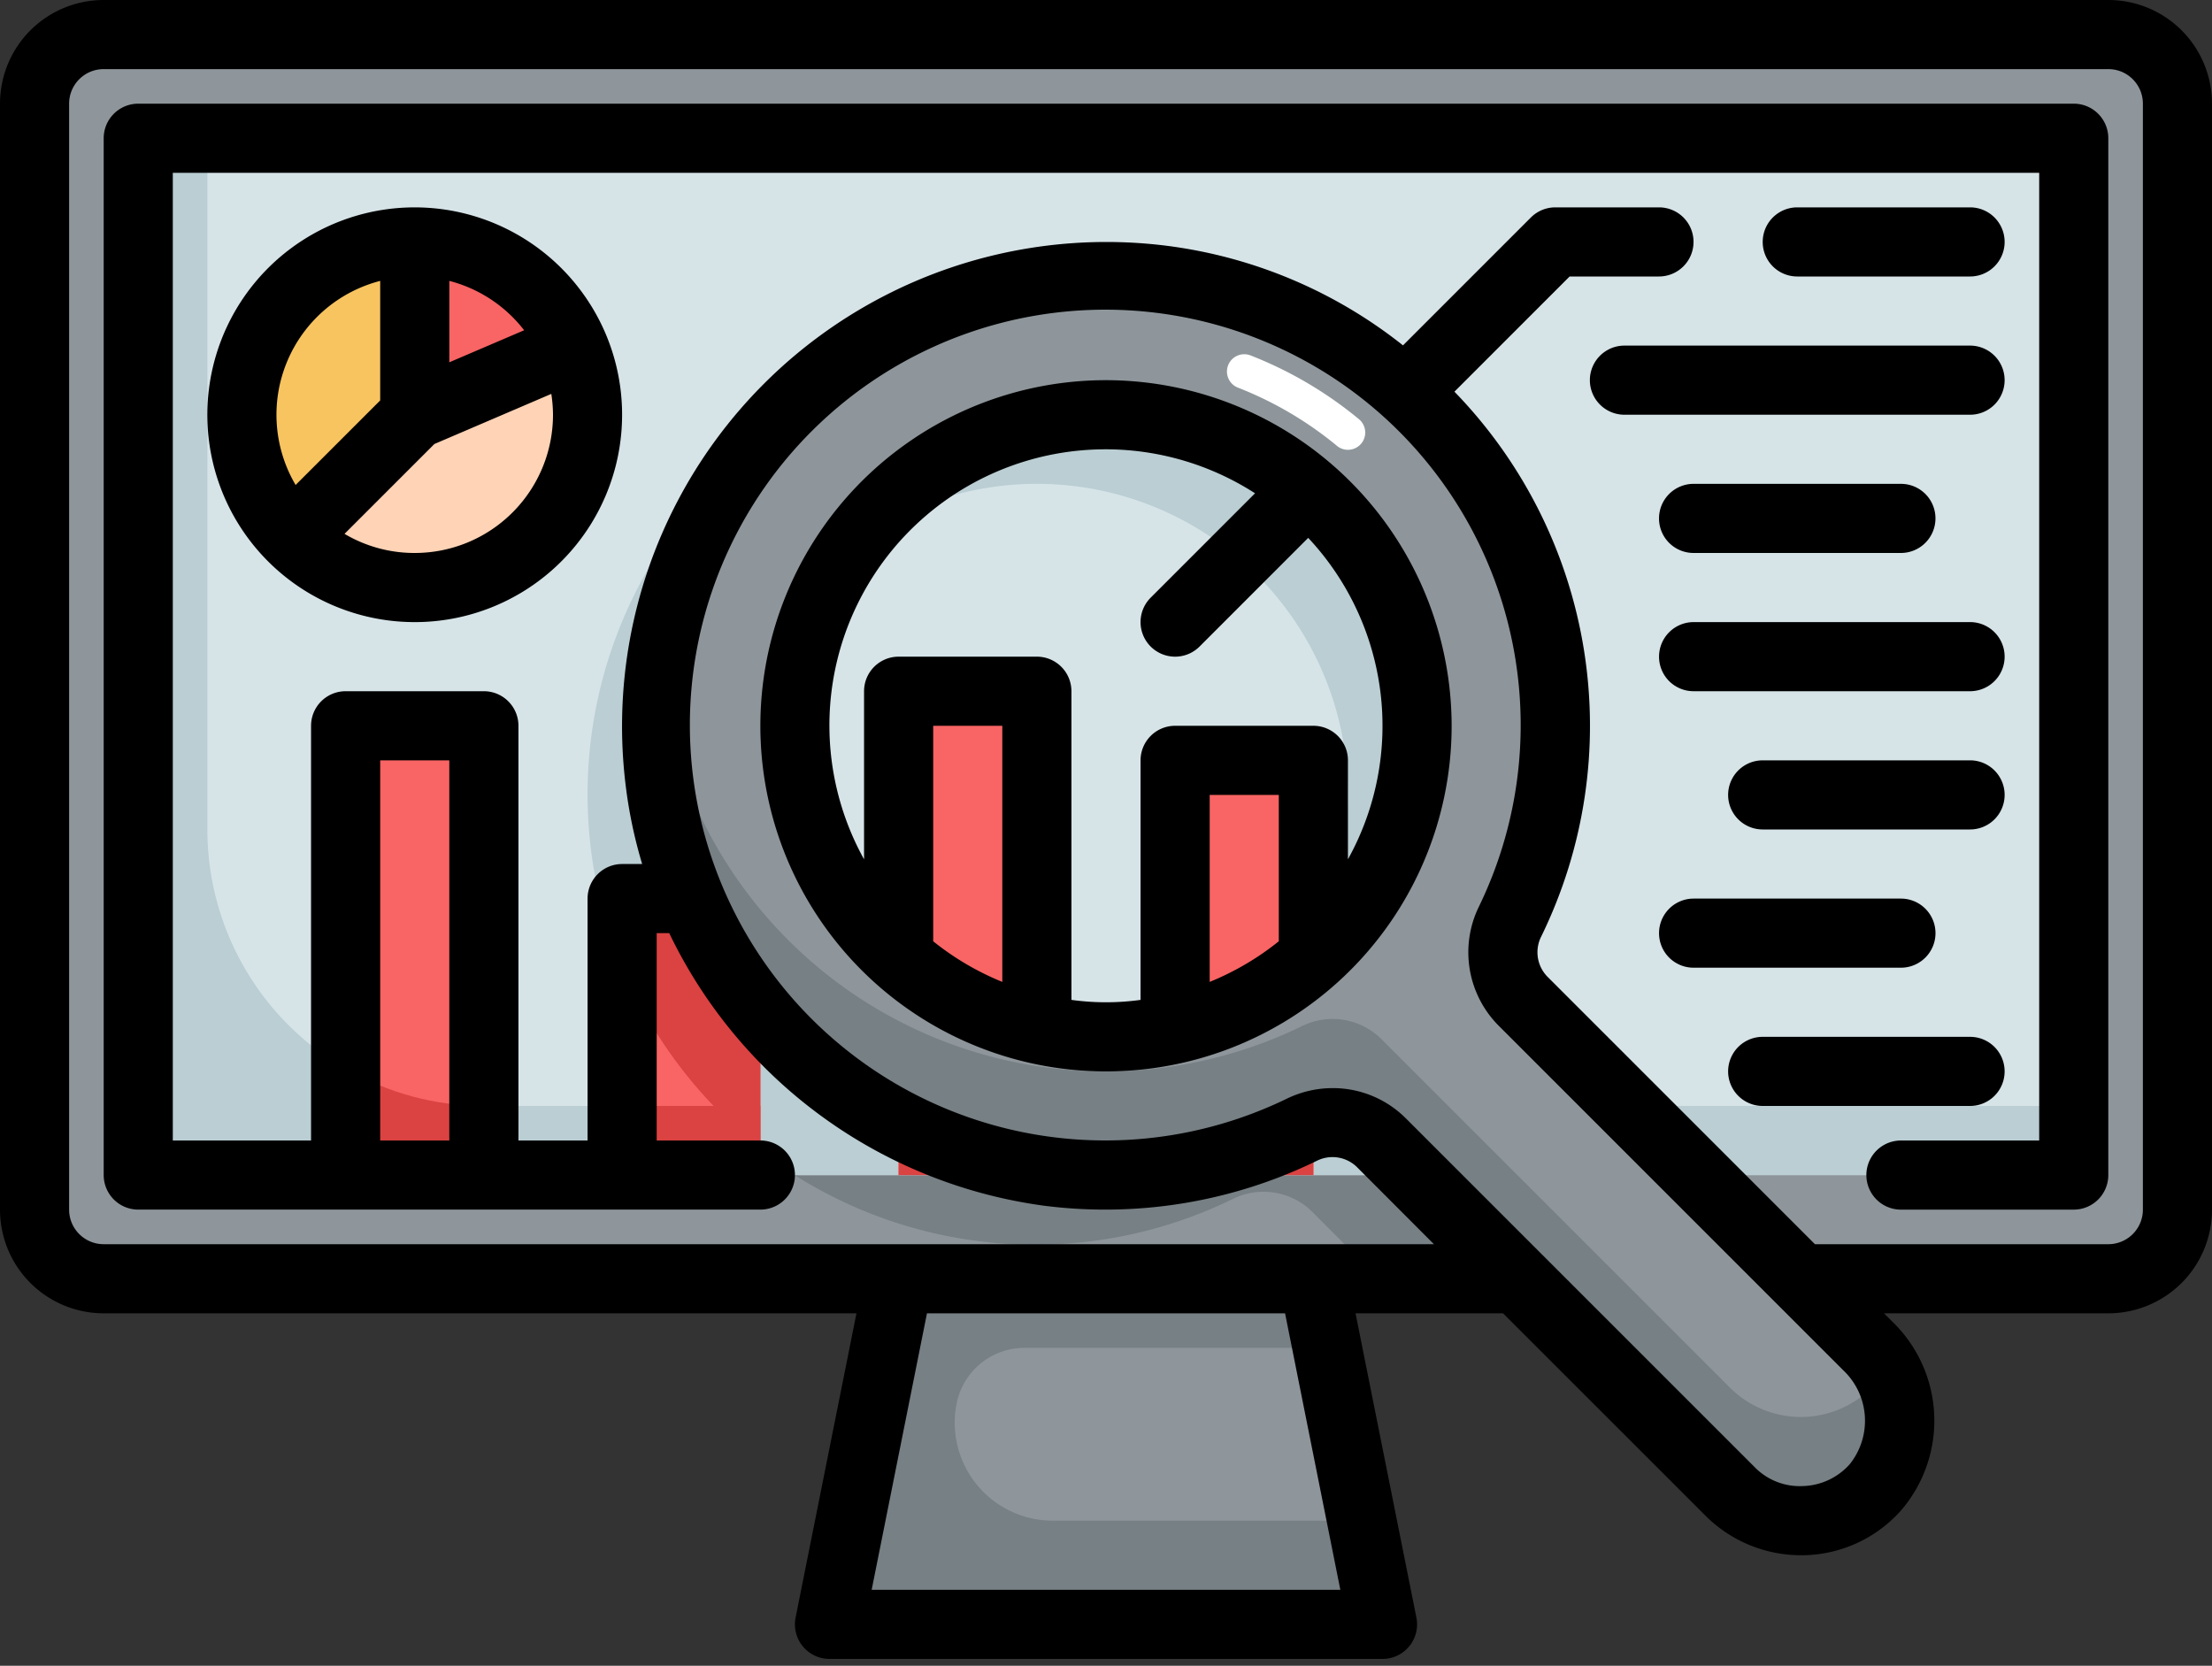
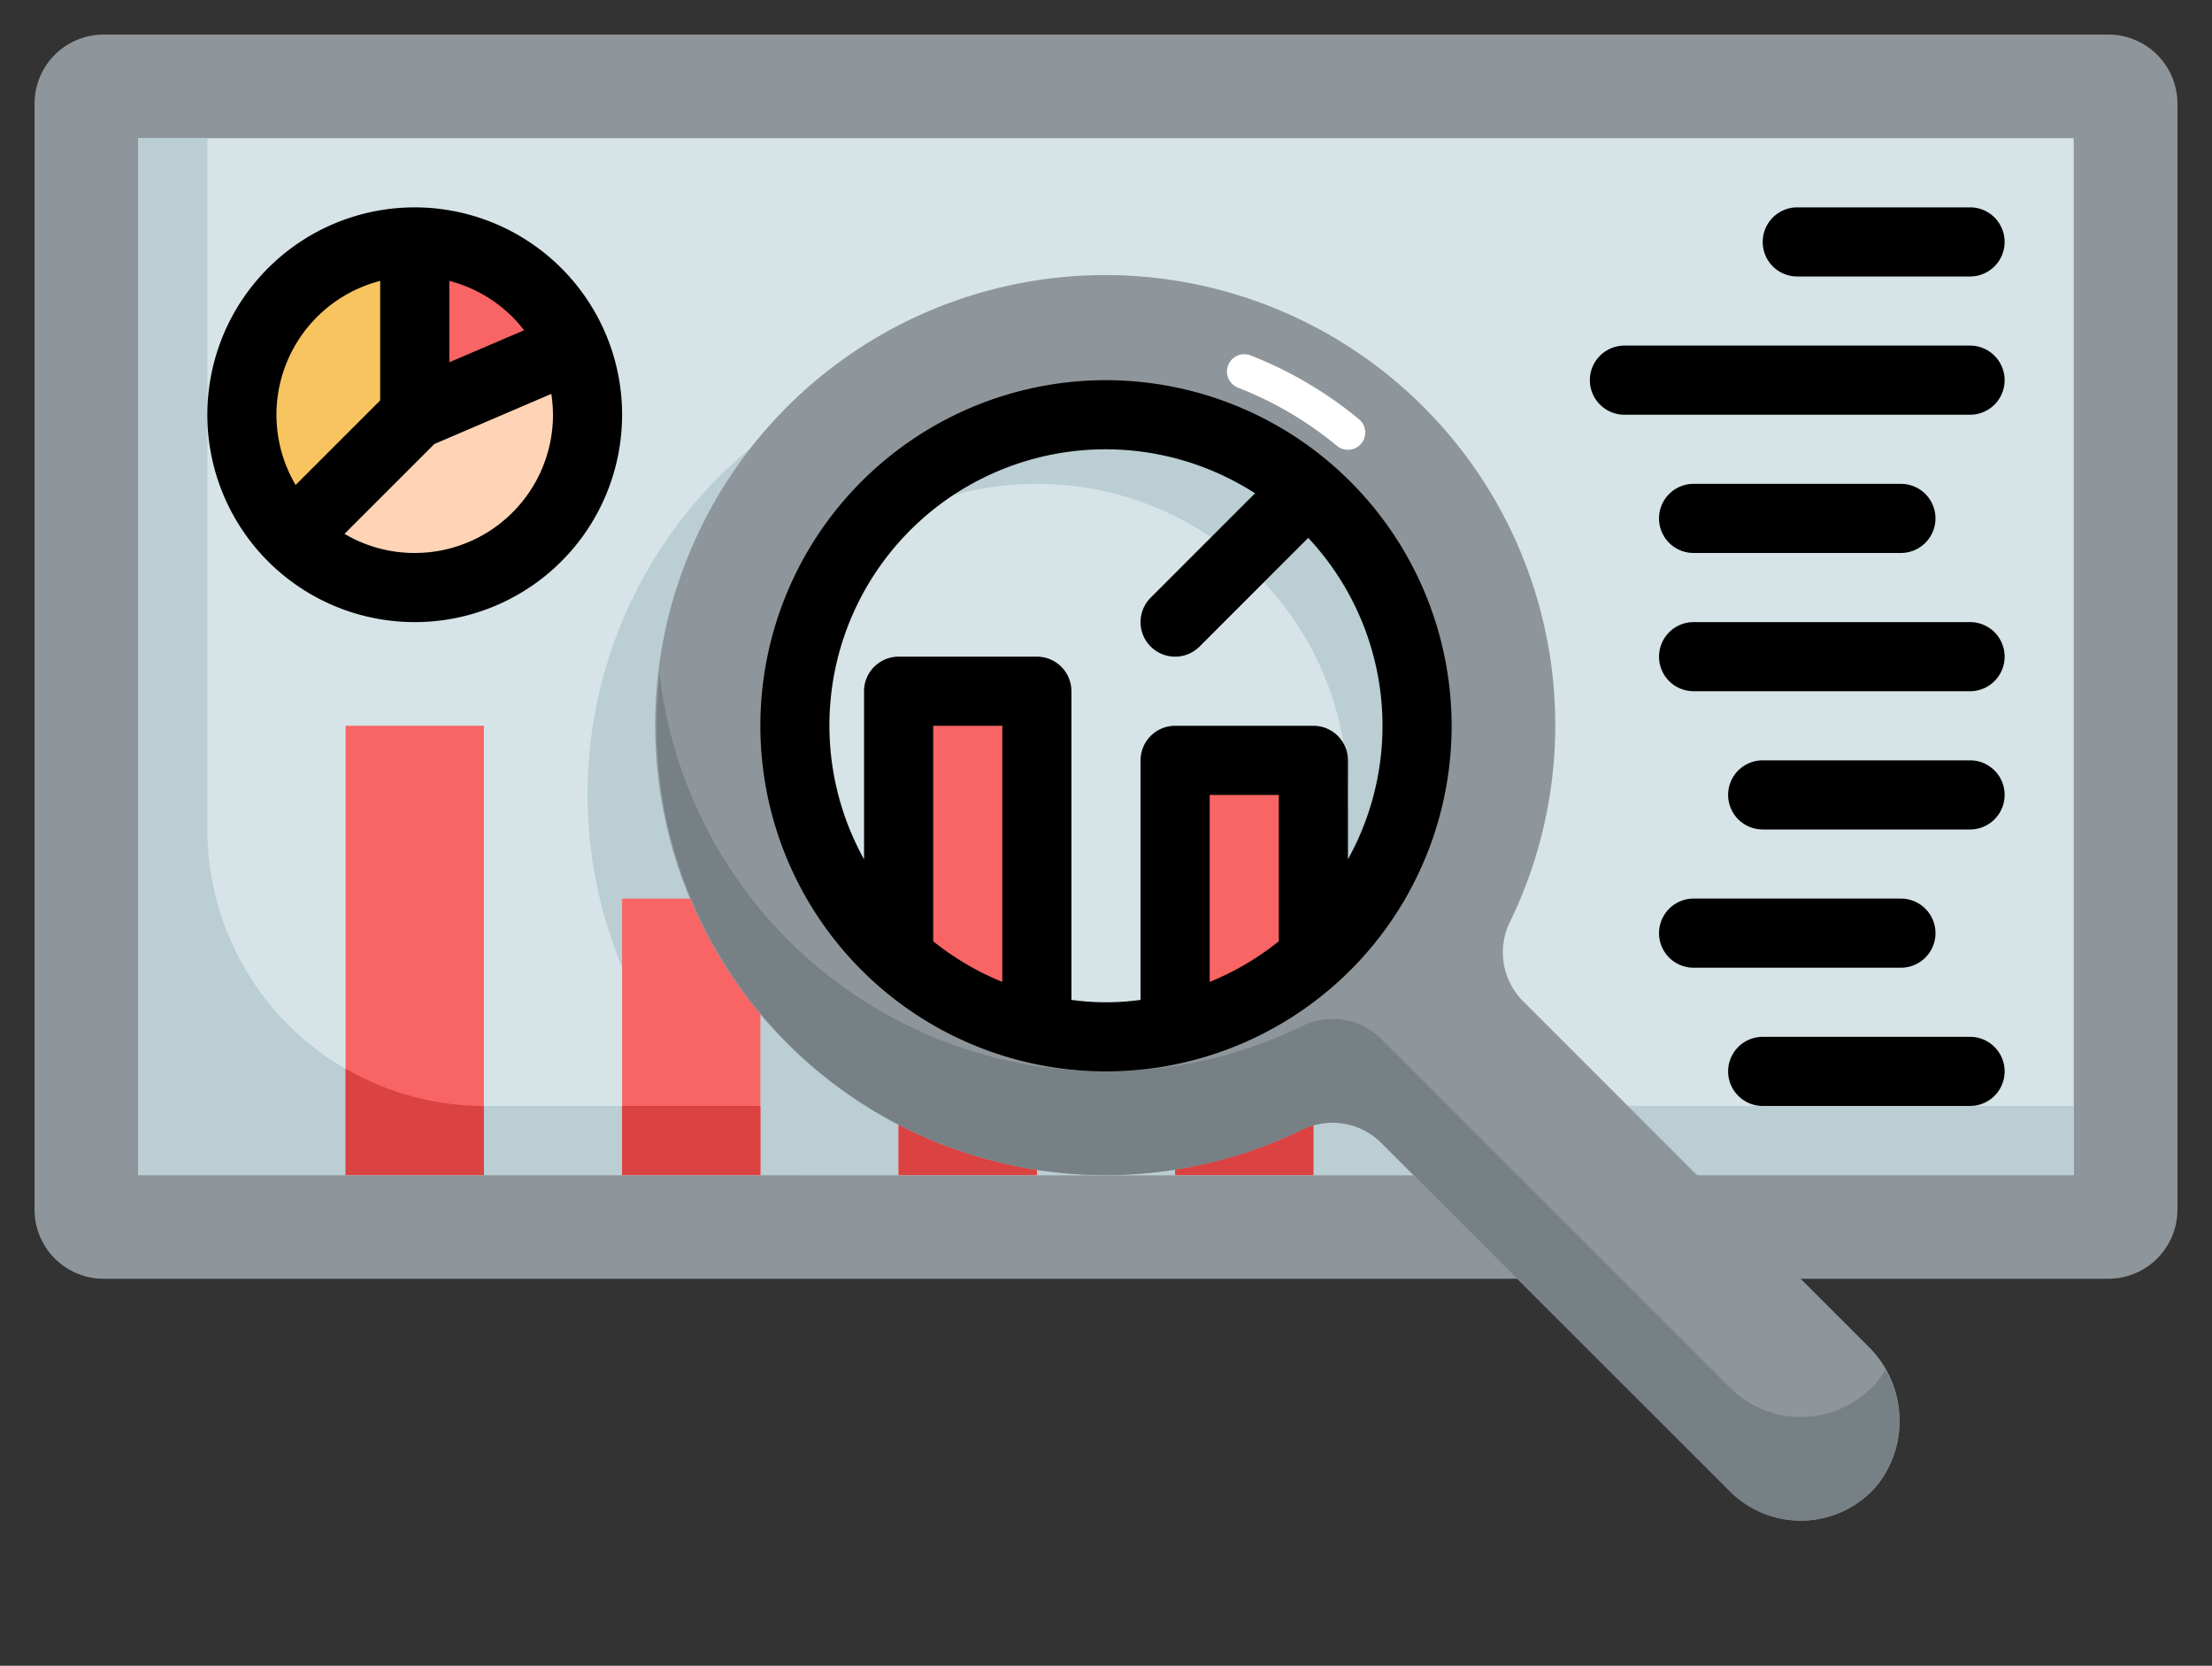
<svg xmlns="http://www.w3.org/2000/svg" width="162" height="122" fill="none">
  <rect width="100%" height="100%" fill="#333333" stroke="none" />
  <path fill="#8E969B" d="M154.406 2.531H7.594A5.063 5.063 0 0 0 2.53 7.594v81a5.062 5.062 0 0 0 5.063 5.062h146.812a5.063 5.063 0 0 0 5.063-5.062v-81a5.063 5.063 0 0 0-5.063-5.063Z" />
-   <path fill="#778084" d="M108.591 54.007a32.961 32.961 0 0 0-46.876-25.598A32.96 32.96 0 1 0 90.28 87.817a5.062 5.062 0 0 1 5.822.934l4.895 4.905h20.756l-15.278-15.279a5.06 5.06 0 0 1-.934-5.821 32.717 32.717 0 0 0 3.05-18.55ZM75.938 81a22.781 22.781 0 1 1 0-45.563 22.781 22.781 0 0 1 0 45.563Z" />
-   <path fill="#8E969B" d="M96.188 93.656H65.811L60.75 118.97h40.5l-5.063-25.313Z" />
-   <path fill="#778084" d="m101.25 118.969-1.519-7.594H77.1a7.183 7.183 0 0 1-6.965-5.439 7.181 7.181 0 0 1-.074-3.147 5.063 5.063 0 0 1 4.966-4.07H97.2l-1.013-5.063H65.814L64.8 98.72l-4.05 20.25h40.5Z" />
  <path fill="#D6E4E8" d="M151.875 10.125H10.125v75.938h141.75V10.124Z" />
  <path fill="#BACED3" d="M108.59 54.006a32.91 32.91 0 0 0-18.706-25.634 32.905 32.905 0 0 0-31.413 57.69h55.688l-7.685-7.685a5.06 5.06 0 0 1-.934-5.822 32.717 32.717 0 0 0 3.05-18.549ZM75.937 81a22.782 22.782 0 1 1 0-45.564 22.782 22.782 0 0 1 0 45.564Z" />
  <path fill="#BACED3" d="M15.188 60.75V10.125h-5.063v75.938h141.75V81H35.437a20.25 20.25 0 0 1-20.25-20.25Z" />
  <path fill="#F96464" d="M35.438 53.156H25.312v32.907h10.125V53.156Z" />
  <path fill="#DB4242" d="M25.313 78.269v7.793h10.125V81c-3.558 0-7.051-.943-10.126-2.731Z" />
  <path fill="#F96464" d="M55.688 65.813H45.562v20.25h10.126v-20.25Z" />
-   <path fill="#DB4242" d="M45.563 70.779a33.174 33.174 0 0 0 10.124 13.317V68.625a22.72 22.72 0 0 1-1.207-2.813h-8.917v4.967Z" />
  <path fill="#DB4242" d="M55.688 81H45.562v5.063h10.126V81Z" />
  <path fill="#F96464" d="M96.188 55.688H86.061v30.374h10.126V55.689Z" />
  <path fill="#DB4242" d="M96.188 81H86.061v5.063h10.126V81Z" />
  <path fill="#F96464" d="M75.938 50.625H65.811v35.438h10.126V50.624Z" />
  <path fill="#DB4242" d="M75.938 81H65.811v5.063h10.126V81Z" />
  <path fill="#F8C460" d="M30.375 17.719a12.655 12.655 0 0 0-8.95 21.606l8.95-8.95V17.719Z" />
  <path fill="#F96464" d="M30.375 17.719v12.656l11.644-4.984a12.657 12.657 0 0 0-11.644-7.672Z" />
  <path fill="#FFD3B6" d="m30.375 30.375-8.95 8.95a12.656 12.656 0 0 0 20.594-13.934l-11.644 4.984Z" />
  <path fill="#8E969B" d="m136.777 98.562-25.244-25.247a5.058 5.058 0 0 1-.934-5.822A32.96 32.96 0 1 0 95.33 82.762a5.063 5.063 0 0 1 5.822.934l25.545 25.53a7.347 7.347 0 0 0 5.385 2.144 7.344 7.344 0 0 0 5.262-2.43 7.61 7.61 0 0 0-.567-10.378ZM81.001 75.937a22.781 22.781 0 1 1 0-45.562 22.781 22.781 0 0 1 0 45.562Z" />
  <path fill="#778084" d="M137.344 101.347a7.336 7.336 0 0 1-5.262 2.43 7.35 7.35 0 0 1-5.384-2.144L101.16 76.095a5.063 5.063 0 0 0-5.822-.934 32.868 32.868 0 0 1-46.99-25.475c-.015-.121 0-.253-.023-.364a33.766 33.766 0 0 0 .023 7.958A32.87 32.87 0 0 0 95.33 82.754a5.063 5.063 0 0 1 5.822.935l25.546 25.537a7.35 7.35 0 0 0 8.265 1.471 7.34 7.34 0 0 0 2.381-1.757 7.424 7.424 0 0 0 .734-8.606c-.212.36-.458.699-.734 1.013Z" />
-   <path fill="#000" d="M154.406 0H7.594A7.594 7.594 0 0 0 0 7.594v81a7.594 7.594 0 0 0 7.594 7.594h55.13l-4.455 22.275a2.531 2.531 0 0 0 2.481 3.037h40.5a2.53 2.53 0 0 0 2.481-3.037l-4.455-22.275h10.803l14.831 14.828a9.9 9.9 0 0 0 6.968 2.89h.253a9.774 9.774 0 0 0 7.088-3.273 10.087 10.087 0 0 0-.658-13.863l-.583-.582h16.428A7.595 7.595 0 0 0 162 88.594v-81A7.594 7.594 0 0 0 154.406 0ZM98.162 116.438H63.838l4.05-20.25h26.226l4.048 20.25Zm37.3-9.191a4.778 4.778 0 0 1-3.452 1.594 4.611 4.611 0 0 1-3.521-1.405l-25.538-25.537a7.551 7.551 0 0 0-5.351-2.205 7.7 7.7 0 0 0-3.38.785 30.423 30.423 0 1 1 14.102-14.102 7.616 7.616 0 0 0 1.42 8.73l25.244 25.244a5.09 5.09 0 0 1 .476 6.896Zm21.476-18.653a2.53 2.53 0 0 1-2.532 2.531h-21.485l-19.597-19.597a2.555 2.555 0 0 1-.453-2.931 35.127 35.127 0 0 0-6.353-39.91l8.436-8.437h6.546a2.533 2.533 0 0 0 1.79-4.321 2.533 2.533 0 0 0-1.79-.742h-7.594c-.671 0-1.315.267-1.789.742l-9.366 9.366a34.897 34.897 0 0 0-17.331-7.298 35.466 35.466 0 0 0-39.59 39.586c.238 1.93.64 3.837 1.2 5.698h-1.468a2.531 2.531 0 0 0-2.53 2.532V83.53h-5.063V53.156a2.531 2.531 0 0 0-2.532-2.531H25.313a2.531 2.531 0 0 0-2.532 2.531v30.375H12.656V12.656h136.688v70.875h-10.125a2.53 2.53 0 1 0 0 5.063h12.656a2.533 2.533 0 0 0 2.531-2.531V10.124a2.53 2.53 0 0 0-2.531-2.531H10.125a2.531 2.531 0 0 0-2.531 2.531v75.938a2.531 2.531 0 0 0 2.531 2.53h45.563a2.531 2.531 0 0 0 0-5.062h-7.594V68.344h.919a35.764 35.764 0 0 0 27.459 19.964 35.362 35.362 0 0 0 19.969-3.29 2.557 2.557 0 0 1 2.93.452l5.645 5.655H7.594a2.531 2.531 0 0 1-2.532-2.531v-81a2.531 2.531 0 0 1 2.532-2.532h146.812a2.53 2.53 0 0 1 2.532 2.532v81ZM32.906 83.53h-5.062V55.687h5.062v27.844Z" />
  <path fill="#000" d="M81 27.844a25.313 25.313 0 1 0 25.313 25.312A25.343 25.343 0 0 0 81 27.844Zm-7.594 44.071a20.22 20.22 0 0 1-5.062-2.976V53.156h5.062v18.76Zm20.25-2.976a20.223 20.223 0 0 1-5.062 2.976V58.22h5.062v10.72Zm5.063-6.002v-7.25a2.531 2.531 0 0 0-2.531-2.53H86.061a2.532 2.532 0 0 0-2.53 2.53v17.545c-1.68.233-3.384.233-5.063 0V50.625a2.531 2.531 0 0 0-2.531-2.531H65.811a2.531 2.531 0 0 0-2.53 2.531v12.312a20.222 20.222 0 0 1 28.635-26.808l-7.644 7.644a2.531 2.531 0 1 0 3.58 3.58l7.957-7.96a20.137 20.137 0 0 1 2.909 23.544ZM30.375 15.188a15.188 15.188 0 1 0 13.958 9.206 15.203 15.203 0 0 0-13.958-9.206Zm8.012 9-5.48 2.347v-5.963a10.124 10.124 0 0 1 5.48 3.617Zm-10.543-3.616v8.755L21.65 35.52a10.126 10.126 0 0 1 6.194-14.947ZM30.375 40.5a10.036 10.036 0 0 1-5.143-1.4l6.581-6.581 8.563-3.67c.08.505.12 1.015.124 1.526A10.125 10.125 0 0 1 30.375 40.5Zm101.25-20.25h12.656a2.53 2.53 0 1 0 0-5.063h-12.656a2.533 2.533 0 0 0-1.79 4.322 2.533 2.533 0 0 0 1.79.741Zm15.187 7.594a2.53 2.53 0 0 0-2.531-2.532h-25.312a2.53 2.53 0 1 0 0 5.063h25.312a2.53 2.53 0 0 0 2.531-2.531ZM124.031 40.5h15.188a2.533 2.533 0 0 0 1.79-4.321 2.533 2.533 0 0 0-1.79-.742h-15.188a2.533 2.533 0 0 0-1.79 4.322 2.533 2.533 0 0 0 1.79.741Zm20.25 5.063h-20.25a2.533 2.533 0 0 0-1.79 4.32 2.533 2.533 0 0 0 1.79.742h20.25a2.53 2.53 0 1 0 0-5.063Zm0 10.125h-15.187a2.53 2.53 0 1 0 0 5.062h15.187a2.53 2.53 0 1 0 0-5.063Zm-2.531 12.656a2.534 2.534 0 0 0-2.531-2.531h-15.188a2.533 2.533 0 0 0-1.79 4.32 2.533 2.533 0 0 0 1.79.742h15.188a2.533 2.533 0 0 0 2.531-2.531Zm5.062 10.125a2.53 2.53 0 0 0-2.531-2.531h-15.187a2.53 2.53 0 1 0 0 5.062h15.187a2.53 2.53 0 0 0 2.531-2.531Z" />
  <path fill="#fff" d="M98.72 32.944a1.24 1.24 0 0 1-.805-.29 26.547 26.547 0 0 0-7.25-4.263 1.266 1.266 0 0 1 .921-2.36 29.037 29.037 0 0 1 7.938 4.67 1.266 1.266 0 0 1-.805 2.243Z" />
</svg>